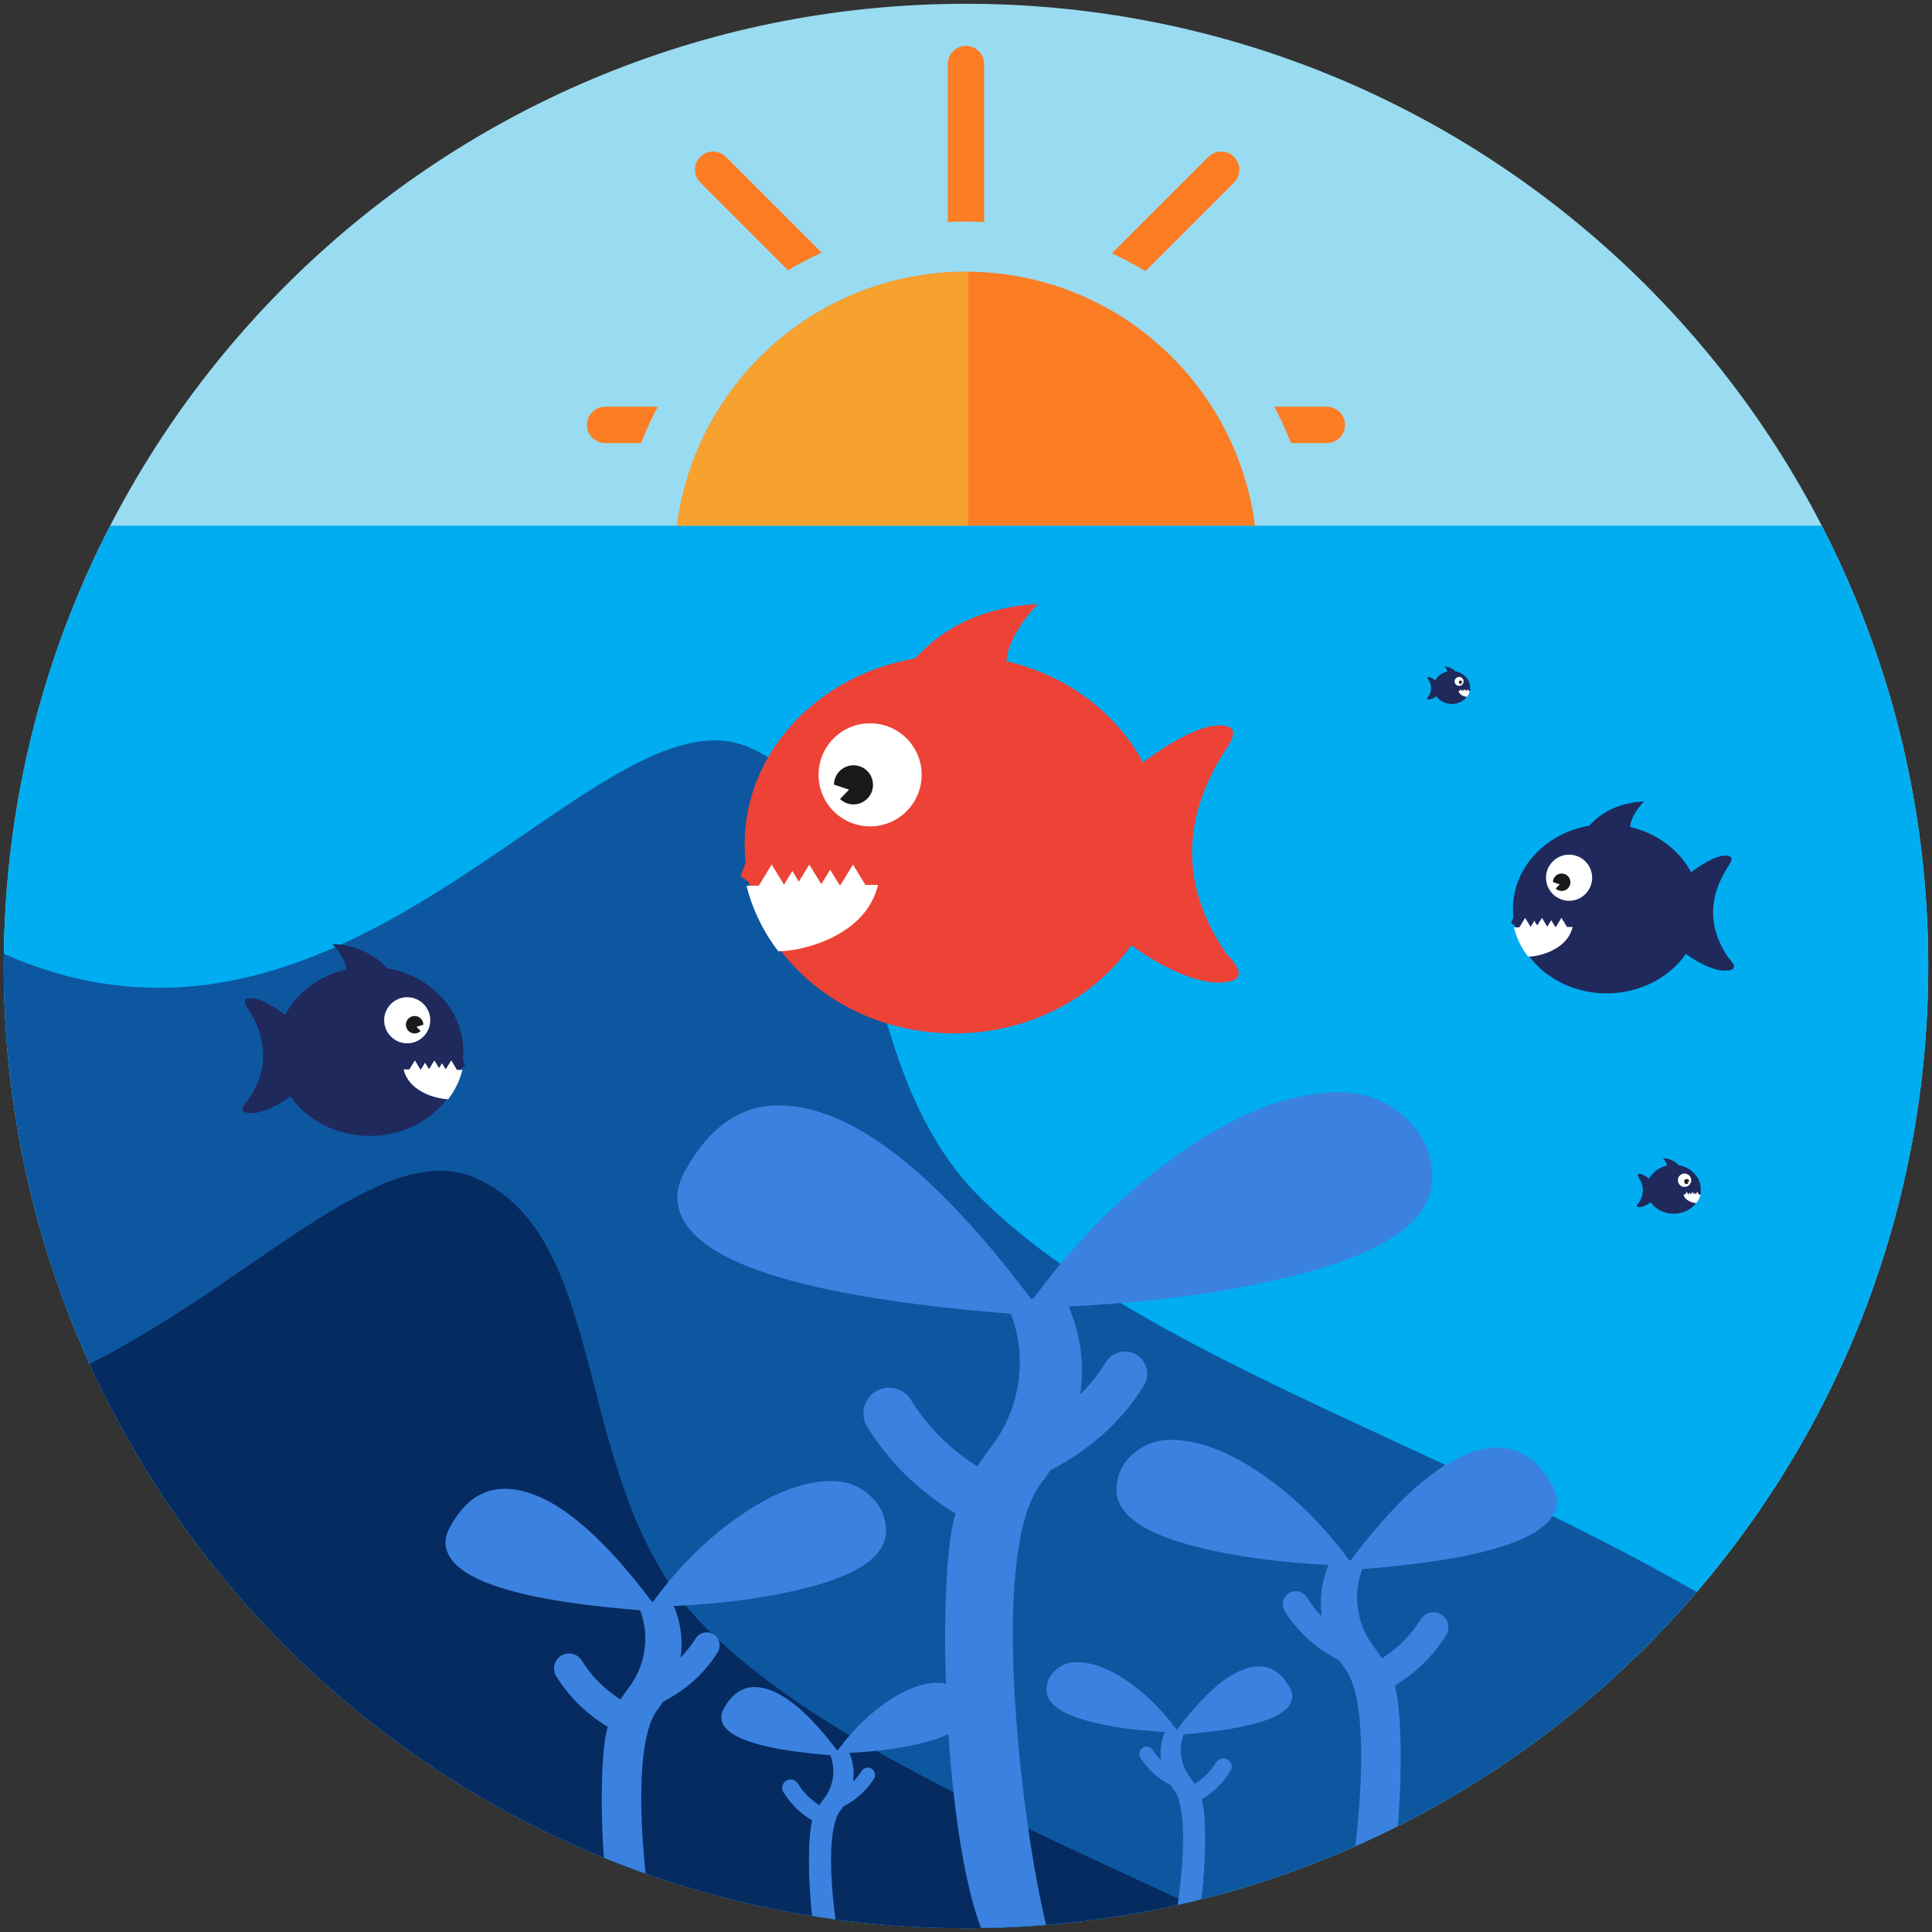
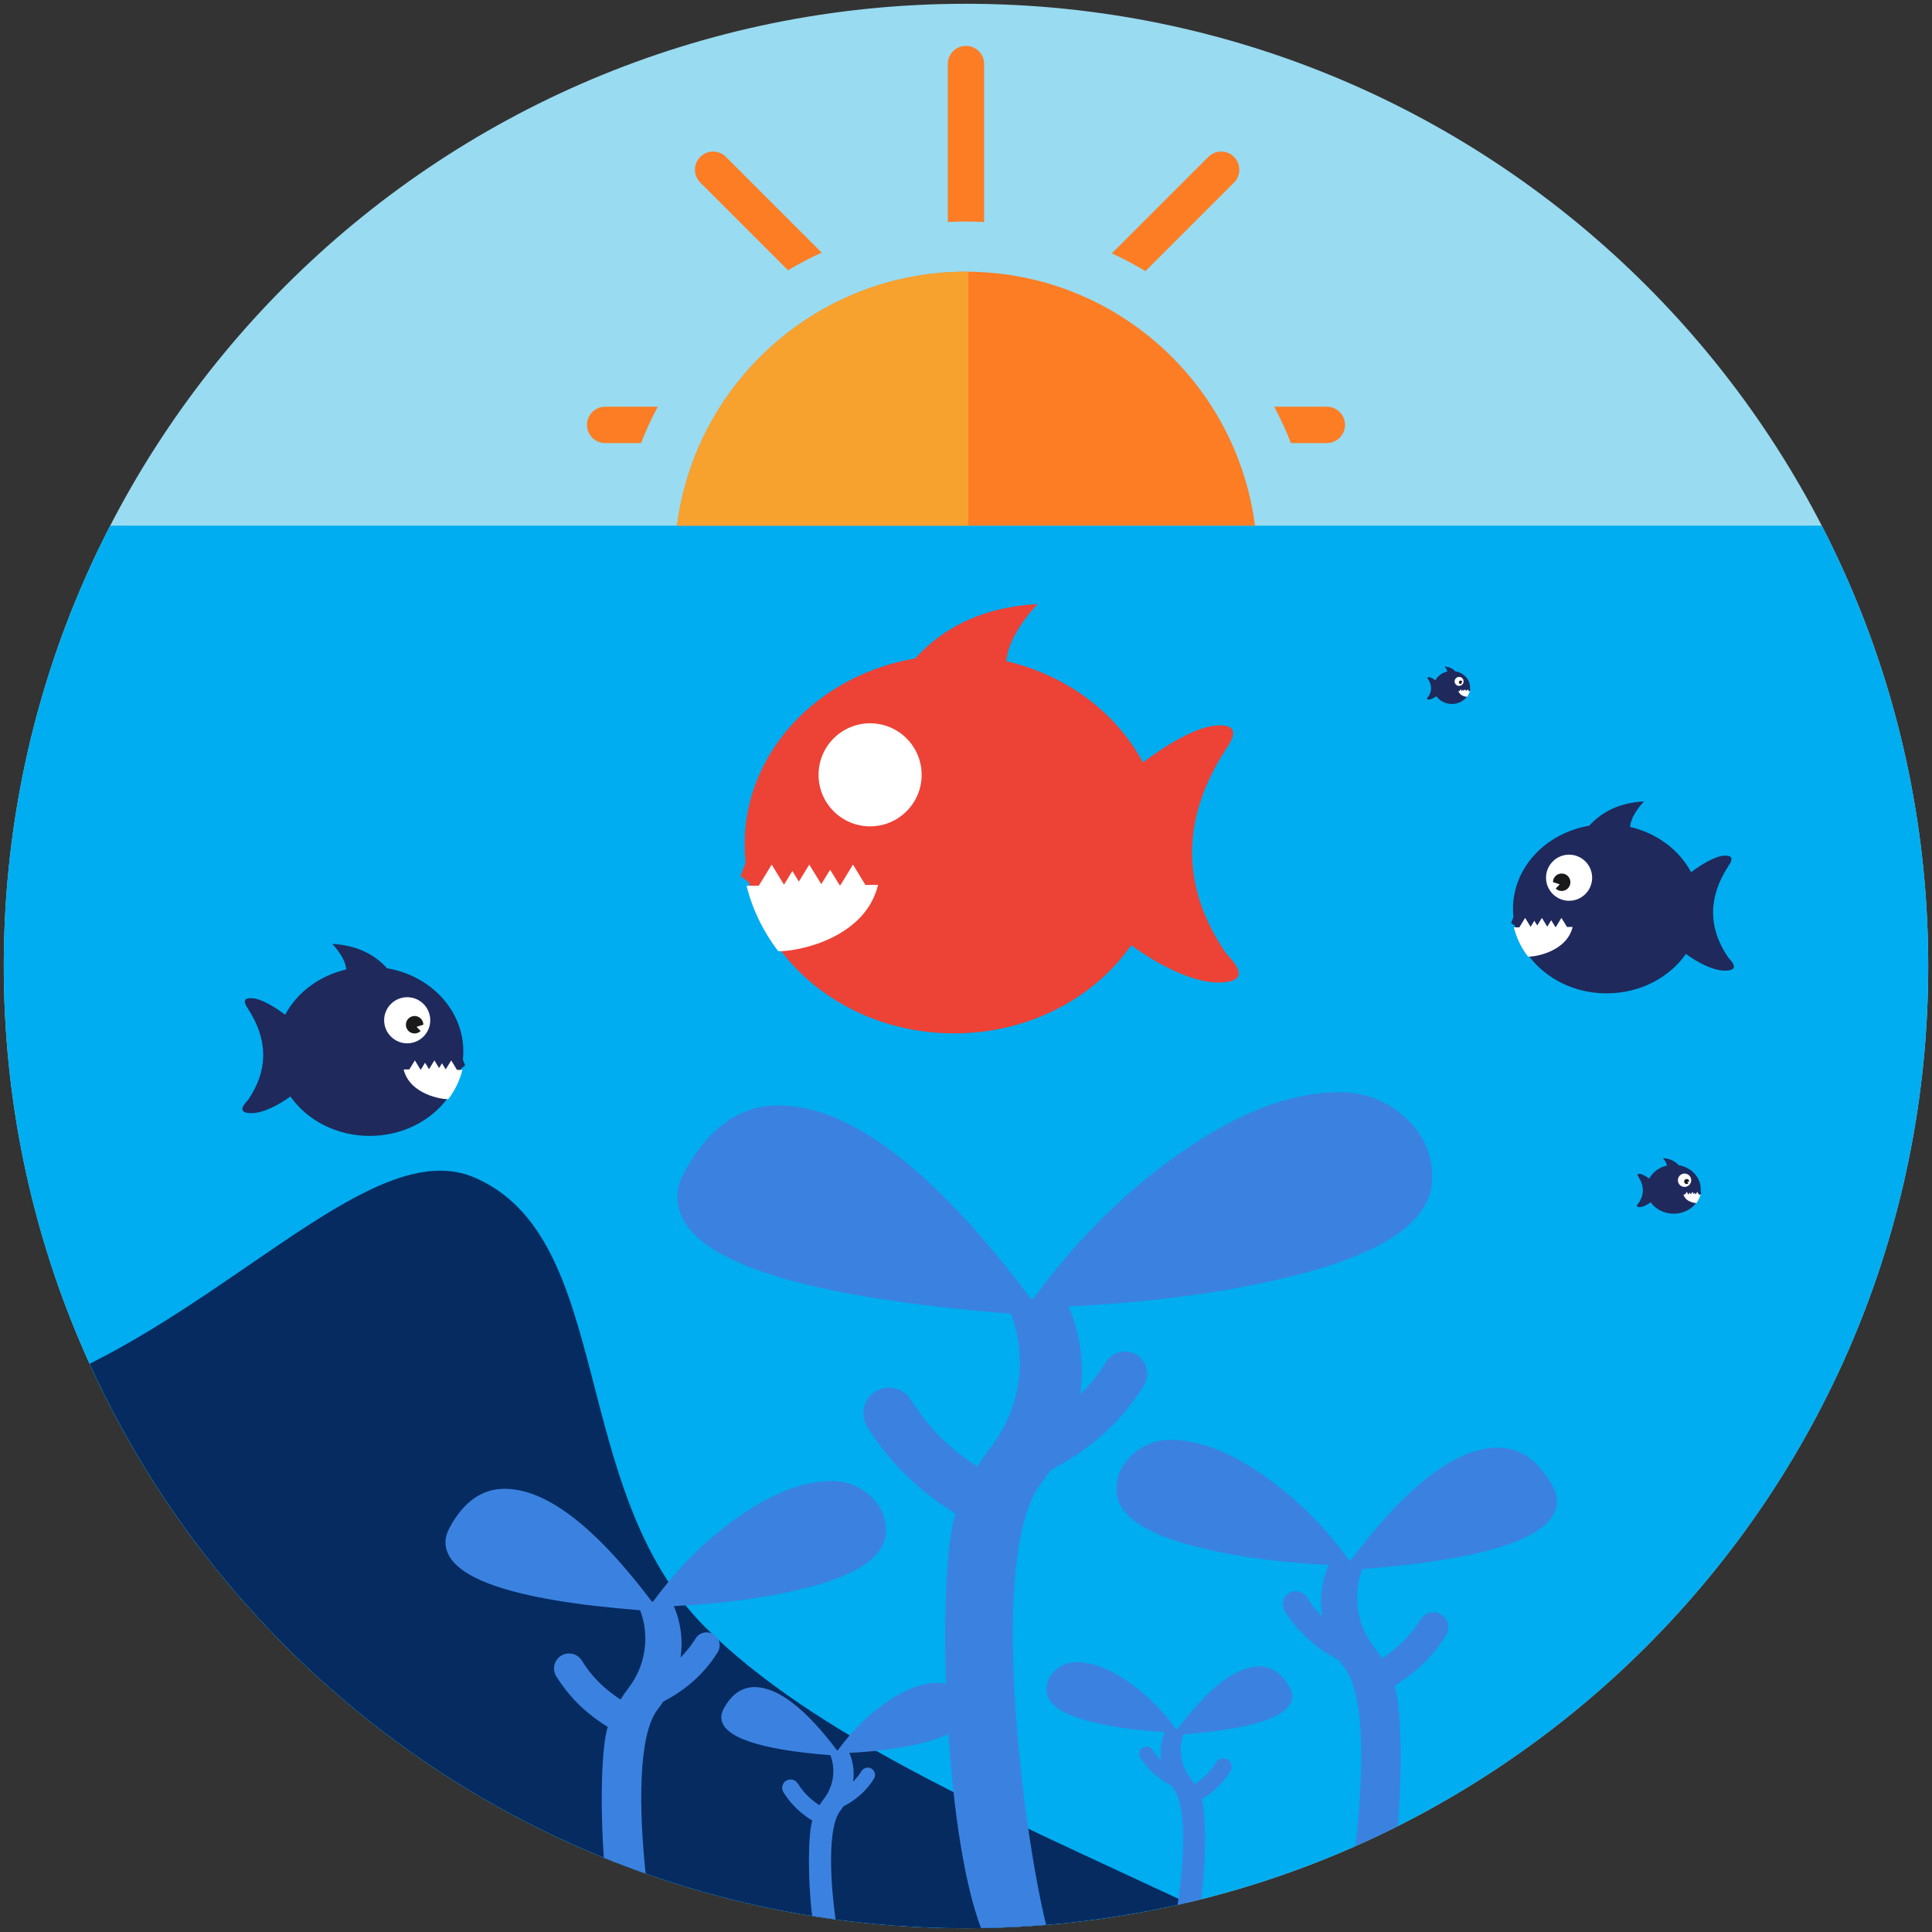
<svg xmlns="http://www.w3.org/2000/svg" version="1.1" id="Layer_1" x="0px" y="0px" width="512px" height="512px" viewBox="0 0 512 512" enable-background="new 0 0 512 512" xml:space="preserve">
  <rect x="0" y="0" width="512" height="512" fill="#333333" stroke="none" />
  <g>
    <g>
      <g>
        <path fill-rule="evenodd" clip-rule="evenodd" fill="#99DBF0" d="M256,1C115.163,1,1,115.17,1,255.993     C1,396.822,115.163,511,256,511c140.83,0,255-114.178,255-255.007C511,115.17,396.83,1,256,1z" />
      </g>
    </g>
    <g>
      <g>
        <path fill-rule="evenodd" clip-rule="evenodd" fill="#00ADF0" d="M482.773,139.305H29.22C11.173,174.266,1,213.942,1,256     c0,140.822,114.155,254.993,255,254.993c140.83,0,255-114.171,255-254.993C511,213.942,500.805,174.266,482.773,139.305z" />
      </g>
    </g>
    <g>
      <g>
-         <path fill-rule="evenodd" clip-rule="evenodd" fill="#0D57A1" d="M259.548,317.142c-36.491-36.427-23.706-103.011-61.068-119.104     c-40.243-17.357-105.201,95.71-197.458,54.727C1.007,253.838,1,254.911,1,256c0,140.83,114.155,255,255,255     c77.476,0,146.882-34.568,193.641-89.107C380.198,382.114,300.706,358.205,259.548,317.142z" />
-       </g>
+         </g>
    </g>
    <g>
      <g>
        <path fill-rule="evenodd" clip-rule="evenodd" fill="#052B61" d="M186.848,431.181c-36.484-36.434-23.728-103.003-61.068-119.111     c-24.592-10.587-58.398,27.465-102.023,49.35C63.854,449.641,152.758,511,256,511c20.136,0,39.735-2.358,58.529-6.763     C264.199,480.684,215.938,460.221,186.848,431.181z" />
      </g>
    </g>
    <g>
      <g>
        <path fill-rule="evenodd" clip-rule="evenodd" fill="#3B82E0" d="M342.473,449.525c0-0.697-0.21-1.415-0.624-2.178     c-2.082-3.816-4.767-5.718-8.104-5.718c-6.168,0-13.425,5.573-21.812,16.733l-0.218-0.102     c-4.15-5.689-8.969-10.261-14.433-13.715c-4.289-2.714-8.279-4.049-11.951-4.049c-2.148,0-4.006,0.696-5.603,2.119     c-1.596,1.415-2.395,3.163-2.395,5.253c0,3.875,4.507,6.821,13.504,8.824c5.058,1.175,11.022,1.938,17.873,2.293     c-1.074,2.525-1.364,5.108-1.002,7.59c-0.798-0.798-1.553-1.728-2.22-2.801c-0.566-0.9-1.749-1.19-2.649-0.624     c-0.899,0.565-1.175,1.756-0.616,2.655c1.06,1.698,2.278,3.092,3.613,4.274c1.328,1.183,2.758,2.119,4.216,2.909     c0.065,0.044,0.138,0.073,0.218,0.103c0.254,0.384,0.53,0.783,0.82,1.16c3.599,4.659,2.576,20.086,0.986,30.549     c2.104-0.479,4.194-0.979,6.27-1.494c1.35-9.956,1.321-22.705,0.131-26.479c1.19-0.718,2.351-1.545,3.439-2.532     c1.553-1.35,2.953-2.982,4.172-4.92c0.646-1.045,0.327-2.416-0.718-3.069c-1.03-0.631-2.402-0.312-3.048,0.719     c-1.001,1.596-2.111,2.888-3.338,3.954c-0.755,0.675-1.56,1.277-2.401,1.821c-0.37-0.602-0.776-1.197-1.212-1.777     c-2.468-3.2-3.149-7.612-1.677-11.414C332.88,458.087,342.473,454.721,342.473,449.525z" />
      </g>
    </g>
    <g>
      <g>
        <path fill-rule="evenodd" clip-rule="evenodd" fill="#3B82E0" d="M372.224,295.982c-4.891-4.354-10.63-6.546-17.233-6.546     c-11.276,0-23.496,4.144-36.688,12.452c-16.791,10.631-31.594,24.672-44.336,42.115l-0.653,0.319     c-25.73-34.249-48.065-51.382-67.005-51.382c-10.202,0-18.503,5.856-24.874,17.554c-1.277,2.329-1.916,4.586-1.916,6.704     c0,15.949,29.446,26.261,88.367,30.955c4.528,11.676,2.453,25.237-5.094,35.092c-1.386,1.785-2.642,3.599-3.78,5.406     c-2.584-1.647-5.058-3.477-7.388-5.544c-3.736-3.302-7.184-7.278-10.23-12.147c-1.981-3.186-6.176-4.172-9.376-2.184     c-3.199,1.988-4.172,6.196-2.184,9.367c3.744,6.016,8.062,10.965,12.793,15.151c3.374,2.982,6.915,5.544,10.587,7.801     c-5.021,15.862-3.353,83.403,6.77,109.853c5.806-0.095,11.56-0.377,17.256-0.834c-6.146-24.549-15.638-98.468-1.372-116.972     c0.9-1.161,1.749-2.358,2.54-3.577c0.218-0.08,0.45-0.182,0.66-0.305c4.535-2.417,8.89-5.319,12.967-8.918     c4.093-3.628,7.845-7.938,11.088-13.134c1.734-2.772,0.9-6.437-1.887-8.156c-2.771-1.728-6.422-0.871-8.142,1.901     c-2.075,3.323-4.36,6.153-6.828,8.605c1.125-7.647,0.226-15.564-3.062-23.329c21.064-1.066,39.365-3.41,54.879-7.017     c27.653-6.168,41.477-15.209,41.477-27.124C379.56,305.713,377.107,300.351,372.224,295.982z" />
      </g>
    </g>
    <g>
      <g>
        <path fill-rule="evenodd" clip-rule="evenodd" fill="#3B82E0" d="M254.2,448.088c-1.61-1.422-3.482-2.141-5.631-2.141     c-3.7,0-7.691,1.357-12.009,4.063c-5.493,3.49-10.34,8.069-14.506,13.795l-0.203,0.102     c-8.424-11.204-15.731-16.806-21.928-16.806c-3.338,0-6.052,1.915-8.142,5.725c-0.414,0.776-0.632,1.51-0.632,2.214     c0,5.202,9.644,8.584,28.917,10.107c1.479,3.839,0.812,8.265-1.669,11.479c-0.45,0.595-0.856,1.183-1.234,1.792     c-0.842-0.559-1.654-1.153-2.409-1.813c-1.233-1.089-2.357-2.395-3.352-3.984c-0.653-1.037-2.018-1.356-3.077-0.703     c-1.03,0.639-1.35,2.017-0.696,3.062c1.219,1.952,2.627,3.585,4.172,4.949c1.096,0.973,2.265,1.814,3.469,2.554     c-1.14,3.629-1.227,15.485-0.044,25.252c2.054,0.334,4.129,0.639,6.19,0.915c-1.408-10.392-2.127-24.367,1.262-28.765     c0.291-0.392,0.573-0.776,0.828-1.175c0.079-0.029,0.159-0.059,0.231-0.102c1.474-0.799,2.896-1.742,4.23-2.925     c1.343-1.189,2.576-2.576,3.628-4.296c0.56-0.914,0.291-2.097-0.616-2.663c-0.907-0.565-2.104-0.275-2.67,0.624     c-0.668,1.081-1.423,2.011-2.229,2.815c0.363-2.51,0.073-5.101-1.001-7.633c6.886-0.349,12.88-1.118,17.959-2.293     c9.042-2.025,13.569-4.979,13.569-8.867C256.609,451.273,255.804,449.525,254.2,448.088z" />
      </g>
    </g>
    <g>
      <g>
        <path fill-rule="evenodd" clip-rule="evenodd" fill="#3B82E0" d="M230.509,396.308c-2.852-2.54-6.204-3.817-10.05-3.817     c-6.582,0-13.722,2.424-21.406,7.257c-9.811,6.204-18.438,14.396-25.891,24.584l-0.362,0.182     c-15.028-19.977-28.053-29.969-39.097-29.969c-5.958,0-10.798,3.396-14.513,10.231c-0.748,1.371-1.132,2.678-1.132,3.911     c0,9.317,17.197,15.34,51.577,18.046c2.642,6.821,1.422,14.738-2.989,20.485c-0.791,1.045-1.539,2.097-2.206,3.178     c-1.495-0.973-2.938-2.046-4.296-3.258c-2.191-1.923-4.194-4.23-5.965-7.082c-1.161-1.857-3.613-2.431-5.485-1.277     c-1.857,1.168-2.424,3.621-1.277,5.479c2.191,3.49,4.709,6.386,7.46,8.838c1.98,1.742,4.049,3.236,6.182,4.543     c-1.64,5.21-2.046,19.983-1.037,34.655c3.649,1.495,7.343,2.881,11.073,4.209c-1.8-17.161-2.039-36.717,3.199-43.509     c0.516-0.667,1.017-1.364,1.474-2.075c0.138-0.051,0.269-0.102,0.385-0.174c2.648-1.43,5.188-3.105,7.568-5.21     c2.387-2.126,4.578-4.63,6.465-7.67c1.016-1.618,0.522-3.752-1.096-4.753c-1.618-1.002-3.744-0.516-4.753,1.103     c-1.212,1.945-2.554,3.6-3.983,5.036c0.66-4.478,0.138-9.092-1.785-13.627c12.285-0.609,22.966-1.981,32.021-4.078     c16.124-3.6,24.2-8.882,24.2-15.841C234.79,401.989,233.354,398.84,230.509,396.308z" />
      </g>
    </g>
    <g>
      <g>
        <path fill-rule="evenodd" clip-rule="evenodd" fill="#3B82E0" d="M412.604,397.788c0-1.249-0.377-2.562-1.117-3.919     c-3.729-6.82-8.562-10.231-14.527-10.231c-11.051,0-24.076,9.984-39.097,29.969l-0.362-0.188     c-7.452-10.174-16.08-18.373-25.876-24.57c-7.706-4.847-14.832-7.264-21.406-7.264c-3.853,0-7.205,1.263-10.057,3.824     c-2.859,2.54-4.281,5.675-4.281,9.39c0,6.944,8.068,12.227,24.192,15.833c9.07,2.104,19.744,3.462,32.029,4.086     c-1.916,4.535-2.446,9.164-1.785,13.612c-1.451-1.43-2.772-3.091-3.984-5.014c-1.008-1.626-3.142-2.119-4.753-1.11     c-1.61,0.994-2.118,3.127-1.103,4.753c1.887,3.033,4.093,5.544,6.473,7.662c2.38,2.098,4.912,3.788,7.561,5.203     c0.124,0.08,0.262,0.138,0.378,0.196c0.472,0.696,0.973,1.371,1.494,2.075c5.603,7.271,4.935,29.214,2.787,47.151     c3.81-1.684,7.575-3.469,11.291-5.341c1.24-15.456,0.885-31.674-0.856-37.182c2.133-1.313,4.201-2.801,6.175-4.542     c2.758-2.438,5.275-5.341,7.467-8.846c1.153-1.857,0.573-4.303-1.277-5.464c-1.864-1.146-4.317-0.58-5.471,1.277     c-1.778,2.845-3.795,5.166-5.973,7.097c-1.364,1.204-2.808,2.264-4.303,3.222c-0.675-1.045-1.407-2.111-2.213-3.149     c-4.404-5.754-5.616-13.671-2.982-20.478C395.407,413.113,412.604,407.09,412.604,397.788z" />
      </g>
    </g>
    <g>
      <g>
        <path fill-rule="evenodd" clip-rule="evenodd" fill="#1F295C" d="M122.666,280.802c0.08-0.711,0.116-1.443,0.116-2.191     c0-10.942-8.708-20.07-20.209-22.016c-3.433-3.787-8.142-6.08-14.498-6.458c2.155,2.395,3.512,4.673,3.693,6.777     c-7.154,1.654-13.054,6.11-16.203,12.002c-2.525-1.908-6.312-4.324-8.969-4.404c-1.792-0.036-2.344,0.747-0.834,2.881     c5.101,7.895,5.529,15.92,0,24.083c-0.958,1.053-3.273,3.433,0.718,3.52c3.135,0.087,7.416-2.162,10.479-4.426     c4.397,6.283,12.161,10.456,20.999,10.456c12.017,0,22.03-7.706,24.323-17.938l0.987-0.704L122.666,280.802z" />
      </g>
    </g>
    <g>
      <g>
        <path fill-rule="evenodd" clip-rule="evenodd" fill="#FFFFFF" d="M121.105,283.53l-1.523-2.511l-1.466,2.373l-0.986-1.618     l-0.777,1.263l-1.233-2.018l-1.429,2.322l-1.045-1.713l-1.118,1.829h-0.094l-1.488-2.438l-1.479,2.402h-1.495     c1.604,6.668,10.297,7.988,11.835,7.858h0.007c1.742-2.315,3.033-4.935,3.73-7.75H121.105z" />
      </g>
    </g>
    <g>
      <g>
        <path fill-rule="evenodd" clip-rule="evenodd" fill="#FFFFFF" d="M107.914,264.272c-3.374,0-6.11,2.729-6.11,6.103     c0,3.366,2.736,6.117,6.11,6.117s6.109-2.751,6.109-6.117C114.023,267.001,111.288,264.272,107.914,264.272z" />
      </g>
    </g>
    <g>
      <g>
        <path fill-rule="evenodd" clip-rule="evenodd" fill="#1A1A1A" d="M112.195,271.543c-0.015-1.263-1.053-2.293-2.322-2.293     c-1.277,0-2.308,1.045-2.308,2.308c0,1.284,1.03,2.322,2.308,2.322c0.624,0,1.176-0.247,1.597-0.639l-1.074-1.118     L112.195,271.543z" />
      </g>
    </g>
    <g>
      <g>
        <path fill-rule="evenodd" clip-rule="evenodd" fill="#1F295C" d="M457.971,253.714c-5.529-8.163-5.094-16.188,0-24.098     c1.524-2.134,0.966-2.917-0.841-2.866c-2.642,0.065-6.43,2.481-8.969,4.39c-3.143-5.899-9.042-10.333-16.182-12.002     c0.174-2.089,1.523-4.368,3.686-6.763c-6.356,0.363-11.065,2.648-14.498,6.444c-11.508,1.959-20.208,11.065-20.208,22.029     c0,0.733,0.036,1.466,0.115,2.191l-0.609,1.582l0.994,0.689c2.293,10.246,12.314,17.938,24.323,17.938     c8.838,0,16.588-4.158,21-10.449c3.062,2.271,7.343,4.507,10.478,4.434C461.251,257.125,458.929,254.767,457.971,253.714z" />
      </g>
    </g>
    <g>
      <g>
        <path fill-rule="evenodd" clip-rule="evenodd" fill="#FFFFFF" d="M415.275,245.66l-1.48-2.417l-1.487,2.438h-0.109l-1.103-1.814     l-1.06,1.713l-1.415-2.337l-1.233,2.018l-0.776-1.248l-0.987,1.618l-1.451-2.388l-1.538,2.511l-1.444,0.015     c0.689,2.815,1.981,5.421,3.737,7.735h0.007c1.531,0.146,10.231-1.176,11.835-7.858L415.275,245.66z" />
      </g>
    </g>
    <g>
      <g>
        <path fill-rule="evenodd" clip-rule="evenodd" fill="#FFFFFF" d="M415.827,226.496c-3.367,0-6.117,2.743-6.117,6.103     c0,3.382,2.75,6.117,6.117,6.117c3.366,0,6.109-2.735,6.109-6.117C421.937,229.239,419.193,226.496,415.827,226.496z" />
      </g>
    </g>
    <g>
      <g>
        <path fill-rule="evenodd" clip-rule="evenodd" fill="#1A1A1A" d="M413.86,231.488c-1.27,0-2.301,1.016-2.314,2.278l1.799,0.595     l-1.073,1.118c0.406,0.392,0.972,0.639,1.589,0.639c1.277,0,2.314-1.053,2.314-2.322     C416.175,232.519,415.138,231.488,413.86,231.488z" />
      </g>
    </g>
    <g>
      <g>
        <path fill-rule="evenodd" clip-rule="evenodd" fill="#ED4236" d="M324.826,252.524c-12.365-18.271-11.386-36.209,0-53.885     c3.389-4.782,2.141-6.517-1.895-6.408c-5.892,0.146-14.367,5.573-20.049,9.818c-7.017-13.156-20.224-23.126-36.188-26.826     c0.407-4.688,3.426-9.768,8.243-15.151c-14.207,0.819-24.729,5.965-32.413,14.433c-25.724,4.375-45.186,24.759-45.186,49.241     c0,1.661,0.088,3.302,0.262,4.891l-1.35,3.548l2.191,1.582c5.138,22.872,27.545,40.091,54.407,40.091     c19.759,0,37.116-9.324,46.948-23.372c6.85,5.05,16.406,10.064,23.438,9.897C332.147,260.165,326.967,254.883,324.826,252.524z" />
      </g>
    </g>
    <g>
      <g>
        <path fill-rule="evenodd" clip-rule="evenodd" fill="#FFFFFF" d="M229.341,234.521l-3.295-5.398l-3.323,5.456h-0.218     l-2.511-4.092l-2.344,3.823l-3.186-5.188l-2.757,4.513l-1.72-2.815l-2.221,3.629l-3.258-5.326l-3.425,5.602l-3.236,0.015     c1.567,6.312,4.44,12.161,8.358,17.313h0.029c3.439,0.319,22.864-2.642,26.456-17.546L229.341,234.521z" />
      </g>
    </g>
    <g>
      <g>
        <path fill-rule="evenodd" clip-rule="evenodd" fill="#FFFFFF" d="M230.589,191.681c-7.547,0-13.664,6.103-13.664,13.656     c0,7.546,6.117,13.656,13.664,13.656c7.546,0,13.656-6.11,13.656-13.656C244.245,197.783,238.135,191.681,230.589,191.681z" />
      </g>
    </g>
    <g>
      <g>
-         <path fill-rule="evenodd" clip-rule="evenodd" fill="#1A1A1A" d="M226.191,202.805c-2.845,0-5.152,2.3-5.182,5.13l4.006,1.32     l-2.395,2.496c0.943,0.886,2.177,1.423,3.57,1.423c2.858,0,5.166-2.322,5.166-5.182     C231.357,205.134,229.05,202.805,226.191,202.805z" />
-       </g>
+         </g>
    </g>
    <g>
      <g>
        <path fill-rule="evenodd" clip-rule="evenodd" fill="#1F295C" d="M450.686,315.792c0.022-0.226,0.029-0.421,0.029-0.639     c0-3.164-2.518-5.812-5.841-6.364c-0.994-1.096-2.358-1.763-4.202-1.872c0.624,0.704,1.017,1.357,1.074,1.967     c-2.075,0.457-3.78,1.764-4.688,3.469c-0.726-0.552-1.828-1.248-2.598-1.277c-0.516,0-0.668,0.218-0.247,0.82     c1.48,2.3,1.611,4.614,0,6.987c-0.269,0.305-0.943,0.987,0.218,1.009c0.914,0.029,2.148-0.624,3.026-1.27     c1.27,1.813,3.519,3.019,6.08,3.019c3.476,0,6.379-2.221,7.031-5.182l0.291-0.203L450.686,315.792z" />
      </g>
    </g>
    <g>
      <g>
        <path fill-rule="evenodd" clip-rule="evenodd" fill="#FFFFFF" d="M450.236,316.575l-0.45-0.732l-0.421,0.704l-0.283-0.479     l-0.225,0.37l-0.355-0.595l-0.414,0.689l-0.305-0.509l-0.319,0.537h-0.029l-0.428-0.718l-0.428,0.704h-0.436     c0.464,1.93,2.975,2.307,3.425,2.278c0.508-0.668,0.886-1.444,1.089-2.25H450.236z" />
      </g>
    </g>
    <g>
      <g>
        <path fill-rule="evenodd" clip-rule="evenodd" fill="#FFFFFF" d="M446.412,311.003c-0.973,0-1.749,0.791-1.749,1.771     c0,0.986,0.776,1.771,1.749,1.771c0.979,0,1.777-0.784,1.777-1.771C448.189,311.794,447.392,311.003,446.412,311.003z" />
      </g>
    </g>
    <g>
      <g>
        <path fill-rule="evenodd" clip-rule="evenodd" fill="#1A1A1A" d="M447.652,313.106c-0.007-0.369-0.297-0.66-0.667-0.66     s-0.668,0.291-0.668,0.675c0,0.378,0.298,0.668,0.668,0.668c0.174,0,0.341-0.072,0.464-0.174l-0.305-0.334L447.652,313.106z" />
      </g>
    </g>
    <g>
      <g>
        <path fill-rule="evenodd" clip-rule="evenodd" fill="#1F295C" d="M389.559,182.61c0.015-0.138,0.015-0.276,0.015-0.429     c0-2.126-1.69-3.911-3.939-4.288c-0.661-0.74-1.59-1.176-2.823-1.248c0.428,0.464,0.683,0.893,0.726,1.32     c-1.393,0.319-2.54,1.19-3.156,2.329c-0.493-0.37-1.233-0.849-1.749-0.863c-0.348,0-0.464,0.146-0.159,0.559     c0.986,1.539,1.081,3.106,0,4.71c-0.188,0.203-0.639,0.652,0.138,0.682c0.616,0.015,1.444-0.428,2.039-0.871     c0.871,1.22,2.38,2.047,4.093,2.047c2.336,0,4.295-1.51,4.745-3.498l0.182-0.145L389.559,182.61z" />
      </g>
    </g>
    <g>
      <g>
        <path fill-rule="evenodd" clip-rule="evenodd" fill="#FFFFFF" d="M389.247,183.147l-0.298-0.494l-0.283,0.465l-0.195-0.319     l-0.146,0.239l-0.232-0.385l-0.29,0.45l-0.195-0.341l-0.226,0.37h-0.015l-0.29-0.479l-0.283,0.465h-0.297     c0.312,1.306,2.003,1.567,2.308,1.538c0.333-0.45,0.58-0.965,0.726-1.509H389.247z" />
      </g>
    </g>
    <g>
      <g>
        <path fill-rule="evenodd" clip-rule="evenodd" fill="#FFFFFF" d="M386.679,179.389c-0.653,0-1.19,0.529-1.19,1.189     c0,0.653,0.537,1.183,1.19,1.183c0.667,0,1.189-0.529,1.189-1.183C387.868,179.918,387.346,179.389,386.679,179.389z" />
      </g>
    </g>
    <g>
      <g>
        <path fill-rule="evenodd" clip-rule="evenodd" fill="#1A1A1A" d="M387.513,180.804c0-0.247-0.203-0.443-0.442-0.443     c-0.254,0-0.457,0.196-0.457,0.443c0,0.254,0.203,0.457,0.457,0.457c0.123,0,0.21-0.044,0.297-0.124l-0.203-0.21L387.513,180.804     z" />
      </g>
    </g>
    <g>
      <g>
        <path fill-rule="evenodd" clip-rule="evenodd" fill="#FC7D24" d="M256,72.01c-39.278,0-71.706,29.345-76.583,67.295h153.166     C327.706,101.354,295.278,72.01,256,72.01z" />
      </g>
    </g>
    <g>
      <g>
        <path fill-rule="evenodd" clip-rule="evenodd" fill="#F7A12E" d="M256,72.01c-39.278,0-71.706,29.345-76.583,67.295h77.207     v-67.28L256,72.01z" />
      </g>
    </g>
    <g>
      <g>
        <path fill="#FC7D24" d="M256,12.16c-2.656,0-4.818,2.148-4.818,4.796v41.876c1.604-0.087,3.207-0.13,4.818-0.13     s3.222,0.043,4.804,0.13V16.957C260.804,14.308,258.656,12.16,256,12.16z M185.593,41.577c-1.895,1.872-1.895,4.92,0,6.806     l23.241,23.235c2.874-1.72,5.863-3.272,8.926-4.659l-25.383-25.382C190.505,39.69,187.465,39.69,185.593,41.577z      M155.559,112.602c0,2.656,2.147,4.818,4.818,4.818h9.506c1.291-3.324,2.771-6.531,4.426-9.637h-13.932     C157.706,107.783,155.559,109.946,155.559,112.602z M351.631,107.783h-13.939c1.654,3.106,3.135,6.313,4.426,9.637h9.514     c2.648,0,4.811-2.163,4.811-4.818S354.279,107.783,351.631,107.783z M320.218,41.577l-25.571,25.564     c3.062,1.415,6.038,2.982,8.904,4.709l23.474-23.467c1.872-1.886,1.872-4.934,0-6.806C325.152,39.69,322.09,39.69,320.218,41.577     z" />
      </g>
    </g>
  </g>
</svg>